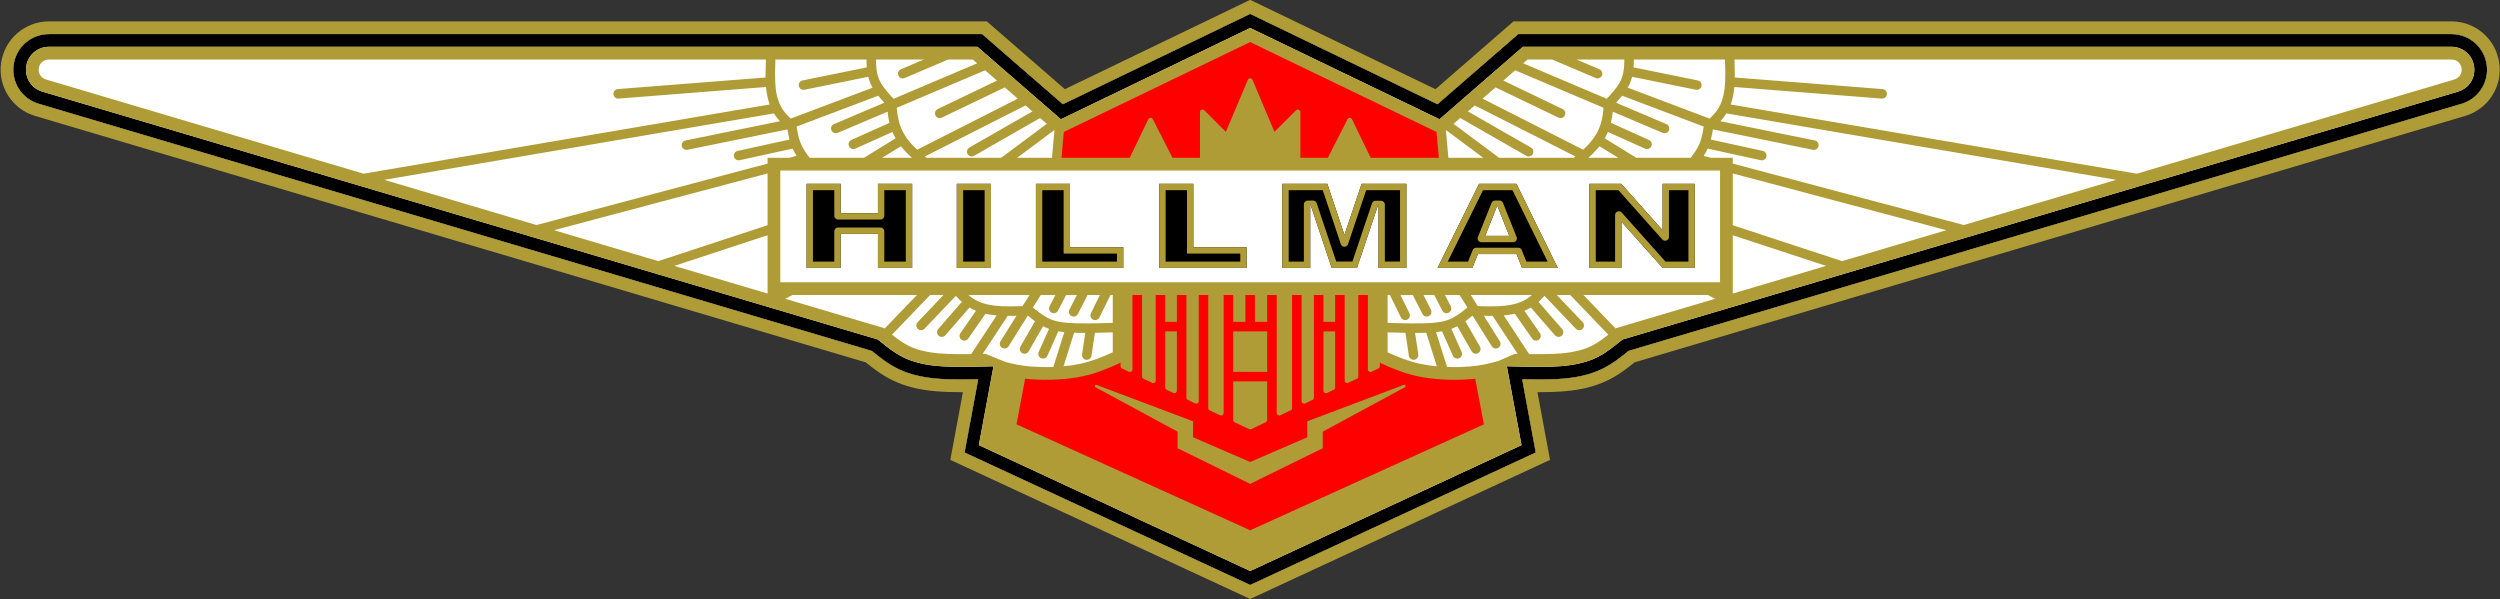
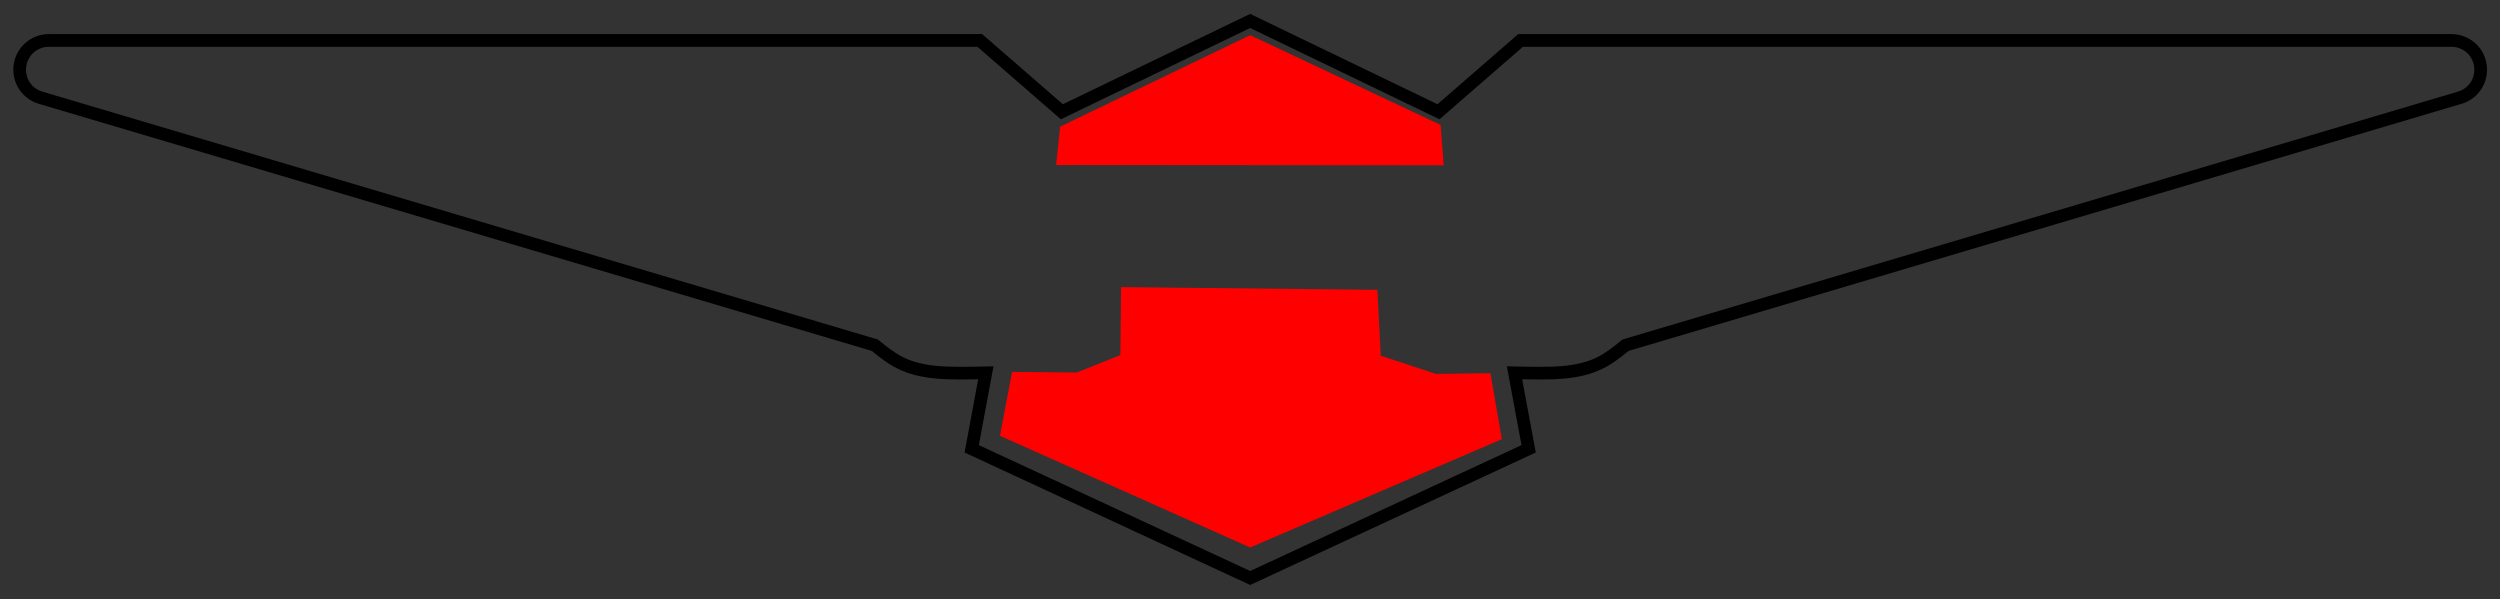
<svg xmlns="http://www.w3.org/2000/svg" width="557.4pt" height="133.6pt" viewBox="0 0 557.4 133.6" version="1.1">
  <rect x="0" y="0" width="557.4" height="133.6" fill="#333333" stroke="none" />
  <defs>
    <clipPath id="clip1">
-       <path d="M 0 0 L 557.398 0 L 557.398 133.602 L 0 133.602 Z M 0 0 " />
-     </clipPath>
+       </clipPath>
  </defs>
  <g id="surface1">
-     <path style=" stroke:none;fill-rule:evenodd;fill:rgb(100%,100%,100%);fill-opacity:1;" d="M 341.414 101.352 L 278.738 130.426 C 257.512 120.59 236.289 110.738 215.062 100.891 L 218.098 84.566 C 216.758 84.594 215.43 84.617 214.121 84.613 C 212.246 84.609 210.441 84.559 208.789 84.41 C 207.086 84.258 205.555 84.012 204.172 83.66 C 202.754 83.305 201.461 82.84 200.27 82.258 C 198.008 81.164 196.188 79.715 194.383 78.242 L 8.652 23.145 C 6.75 22.578 5.207 21.371 4.211 19.816 C 3.219 18.258 2.77 16.355 3.051 14.402 C 3.332 12.438 4.309 10.738 5.707 9.531 C 7.105 8.32 8.926 7.602 10.906 7.602 L 218.977 7.602 L 236.977 23.238 L 278.738 3.098 L 320.504 23.238 L 338.504 7.602 L 546.574 7.602 C 548.551 7.602 550.371 8.32 551.773 9.531 C 553.164 10.738 554.141 12.438 554.426 14.402 C 554.711 16.355 554.262 18.258 553.266 19.816 C 552.27 21.371 550.727 22.578 548.828 23.145 L 363.098 78.242 C 361.289 79.715 359.469 81.164 357.211 82.258 C 356.016 82.84 354.727 83.305 353.305 83.66 C 351.922 84.012 350.395 84.258 348.691 84.41 C 347.039 84.559 345.234 84.609 343.355 84.613 C 342.051 84.617 340.719 84.594 339.383 84.566 L 342.414 100.891 Z M 341.414 101.352 " />
    <path style=" stroke:none;fill-rule:evenodd;fill:rgb(100%,0%,0%);fill-opacity:1;" d="M 235.477 36.789 L 321.879 36.863 L 321.203 27.863 L 278.746 7.84 L 236.371 28.238 Z M 235.477 36.789 " />
    <path style=" stroke:none;fill-rule:evenodd;fill:rgb(100%,0%,0%);fill-opacity:1;" d="M 278.738 122.066 L 334.852 97.914 L 332.301 83.215 L 320.152 83.363 L 307.852 79.316 L 307.102 64.617 L 249.953 64.016 L 249.801 79.164 L 240.051 83.066 L 225.652 82.914 L 222.953 97.164 Z M 278.738 122.066 " />
    <path style=" stroke:none;fill-rule:evenodd;fill:rgb(0%,0%,0%);fill-opacity:1;" d="M 278.738 127.309 L 339.234 99.246 L 335.969 81.664 L 337.703 81.711 C 339.621 81.754 341.539 81.793 343.355 81.789 C 345.156 81.789 346.883 81.738 348.449 81.598 C 349.965 81.465 351.344 81.238 352.617 80.914 C 353.855 80.605 354.969 80.207 355.98 79.715 C 358.027 78.719 359.766 77.309 361.504 75.895 L 361.734 75.699 L 548.027 20.43 C 549.254 20.066 550.246 19.297 550.887 18.297 C 551.523 17.301 551.809 16.07 551.621 14.801 C 551.441 13.535 550.816 12.441 549.922 11.672 C 549.027 10.895 547.855 10.434 546.574 10.434 L 339.551 10.434 L 320.949 26.594 L 278.738 6.238 L 236.527 26.594 L 217.93 10.434 L 10.906 10.434 C 9.621 10.434 8.449 10.895 7.555 11.672 C 6.66 12.441 6.035 13.535 5.855 14.801 C 5.668 16.07 5.957 17.301 6.594 18.297 C 7.23 19.297 8.223 20.066 9.449 20.43 L 195.742 75.699 L 195.973 75.895 C 197.711 77.309 199.449 78.719 201.496 79.715 C 202.512 80.207 203.621 80.605 204.859 80.914 C 206.133 81.238 207.516 81.465 209.031 81.598 C 210.598 81.738 212.32 81.789 214.121 81.789 C 215.938 81.793 217.855 81.754 219.773 81.711 L 221.508 81.664 L 218.242 99.246 Z M 341.414 101.352 L 278.738 130.426 C 257.512 120.59 236.289 110.738 215.062 100.891 L 218.098 84.566 C 216.758 84.594 215.43 84.617 214.121 84.613 C 212.246 84.609 210.441 84.559 208.789 84.41 C 207.086 84.258 205.555 84.012 204.172 83.66 C 202.754 83.305 201.461 82.84 200.27 82.258 C 198.008 81.164 196.188 79.715 194.383 78.242 L 8.652 23.145 C 6.75 22.578 5.207 21.371 4.211 19.816 C 3.219 18.258 2.77 16.355 3.051 14.402 C 3.332 12.438 4.309 10.738 5.707 9.531 C 7.105 8.32 8.926 7.602 10.906 7.602 L 218.977 7.602 L 236.977 23.238 L 278.738 3.098 L 320.504 23.238 L 338.504 7.602 L 546.574 7.602 C 548.551 7.602 550.371 8.32 551.773 9.531 C 553.164 10.738 554.141 12.438 554.426 14.402 C 554.711 16.355 554.262 18.258 553.266 19.816 C 552.27 21.371 550.727 22.578 548.828 23.145 L 363.098 78.242 C 361.289 79.715 359.469 81.164 357.211 82.258 C 356.016 82.84 354.727 83.305 353.305 83.66 C 351.922 84.012 350.395 84.258 348.691 84.41 C 347.039 84.559 345.234 84.609 343.355 84.613 C 342.051 84.617 340.719 84.594 339.383 84.566 L 342.414 100.891 Z M 341.414 101.352 " />
-     <path style=" stroke:none;fill-rule:evenodd;fill:rgb(0%,0%,0%);fill-opacity:1;" d="M 179.84 40.984 L 187.434 40.984 L 187.434 47.531 L 195.746 47.531 L 195.746 40.984 L 203.379 40.984 L 203.379 59.734 L 195.746 59.734 L 195.746 52.141 L 187.434 52.141 L 187.434 59.734 L 179.84 59.734 Z M 213.324 40.984 L 220.953 40.984 L 220.953 59.734 L 213.324 59.734 Z M 230.969 40.984 L 238.562 40.984 L 238.562 55.129 L 250.453 55.129 L 250.453 59.734 L 230.969 59.734 Z M 258.473 40.984 L 266.066 40.984 L 266.066 55.129 L 277.953 55.129 L 277.953 59.734 L 258.473 59.734 Z M 285.906 40.984 L 295.938 40.984 L 299.754 52.395 L 303.586 40.984 L 313.57 40.984 L 313.57 59.734 L 307.352 59.734 L 307.352 45.441 L 302.551 59.734 L 296.914 59.734 L 292.129 45.441 L 292.129 59.734 L 285.906 59.734 Z M 338.129 56.645 L 329.516 56.645 L 328.277 59.734 L 320.52 59.734 L 329.777 40.984 L 338.102 40.984 L 347.32 59.734 L 339.359 59.734 Z M 336.52 52.59 L 333.828 45.848 L 331.137 52.59 Z M 354.371 40.984 L 361.469 40.984 L 370.695 51.34 L 370.695 40.984 L 377.871 40.984 L 377.871 59.734 L 370.695 59.734 L 361.52 49.441 L 361.52 59.734 L 354.371 59.734 Z M 354.371 40.984 " />
    <g clip-path="url(#clip1)" clip-rule="nonzero">
      <path style=" stroke:none;fill-rule:evenodd;fill:rgb(68.555%,61.131%,21.167%);fill-opacity:1;" d="M 179.84 40.984 L 187.434 40.984 L 187.434 47.531 L 195.746 47.531 L 195.746 40.984 L 203.379 40.984 L 203.379 59.734 L 195.746 59.734 L 195.746 52.141 L 187.434 52.141 L 187.434 59.734 L 179.84 59.734 Z M 273.32 29.398 L 278.219 17.809 C 278.309 17.594 278.508 17.465 278.738 17.465 C 278.973 17.465 279.172 17.594 279.262 17.809 L 284.156 29.398 L 288.965 24.59 C 289.129 24.426 289.367 24.379 289.578 24.469 C 289.797 24.559 289.934 24.758 289.934 24.992 L 289.934 35.18 L 296.055 35.18 L 300.438 26.59 C 300.539 26.395 300.73 26.277 300.949 26.281 C 301.164 26.281 301.359 26.402 301.453 26.602 L 305.598 35.18 L 320.805 35.18 L 320.285 29.414 L 278.738 9.379 L 237.195 29.414 L 236.672 35.18 L 251.883 35.18 L 256.023 26.602 C 256.121 26.402 256.309 26.281 256.531 26.281 C 256.746 26.277 256.941 26.395 257.039 26.59 L 261.422 35.18 L 267.547 35.18 L 267.547 24.992 C 267.547 24.758 267.68 24.559 267.898 24.469 C 268.113 24.379 268.348 24.426 268.516 24.59 Z M 324.09 27.609 L 334.246 35.18 L 350.879 35.18 L 351.246 34.879 L 328.82 23.504 L 327.281 24.84 L 341.352 32.898 C 341.863 33.191 342.039 33.84 341.746 34.348 C 341.453 34.859 340.809 35.035 340.297 34.742 L 325.578 26.312 Z M 330.551 21.996 L 352.984 33.379 C 353.535 32.871 354.051 32.355 354.508 31.828 C 355.074 31.18 355.551 30.508 355.941 29.816 C 356.34 29.121 356.652 28.402 356.883 27.672 C 357.113 26.934 357.266 26.18 357.379 25.414 C 357.445 24.945 357.496 24.488 357.539 24.035 L 337.828 15.672 L 335.184 17.969 L 348.406 24.316 C 348.934 24.57 349.156 25.203 348.906 25.73 C 348.652 26.254 348.02 26.48 347.492 26.227 L 333.445 19.484 Z M 339.613 14.121 L 358.246 22.027 C 359.34 20.84 360.402 19.66 361.047 18.562 C 361.379 17.992 361.605 17.438 361.762 16.895 C 361.914 16.348 362.008 15.797 362.066 15.262 C 362.141 14.578 362.16 13.922 362.156 13.27 L 351.496 13.27 L 356.617 15.445 C 357.152 15.676 357.406 16.297 357.176 16.84 C 356.945 17.379 356.324 17.629 355.785 17.398 L 346.262 13.348 C 346.203 13.324 346.156 13.301 346.109 13.27 L 340.594 13.27 Z M 364.277 13.27 C 364.277 13.844 364.266 14.422 364.219 15.023 L 378.531 17.934 C 379.105 18.047 379.477 18.605 379.363 19.18 C 379.246 19.754 378.691 20.129 378.117 20.012 L 363.895 17.117 C 363.863 17.238 363.828 17.359 363.797 17.484 C 363.602 18.152 363.324 18.84 362.926 19.547 L 381.172 26.441 C 381.383 26.246 381.59 26.047 381.789 25.84 C 382.246 25.371 382.676 24.863 383.051 24.277 C 383.414 23.699 383.73 23.039 383.977 22.289 C 384.23 21.512 384.414 20.637 384.527 19.645 C 384.578 19.211 384.613 18.754 384.633 18.277 C 384.633 18.242 384.637 18.211 384.637 18.172 L 384.641 18.145 C 384.664 17.535 384.676 16.902 384.672 16.254 C 384.664 15.305 384.633 14.297 384.594 13.27 Z M 386.715 13.27 C 386.746 14.266 386.781 15.262 386.789 16.246 C 386.789 16.594 386.789 16.938 386.785 17.277 L 419.734 19.863 C 420.316 19.91 420.754 20.422 420.703 21.004 C 420.664 21.59 420.152 22.027 419.566 21.98 L 386.684 19.398 C 386.672 19.562 386.656 19.719 386.637 19.879 C 386.512 21.02 386.289 22.039 385.996 22.945 C 385.953 23.062 385.914 23.18 385.871 23.297 L 476.414 38.727 L 547.23 17.719 C 547.492 17.641 547.738 17.512 547.961 17.348 C 548.191 17.176 548.371 16.984 548.504 16.781 C 548.645 16.562 548.746 16.316 548.801 16.047 C 548.855 15.781 548.867 15.496 548.824 15.199 C 548.781 14.91 548.695 14.648 548.574 14.426 C 548.445 14.188 548.273 13.98 548.074 13.805 C 547.883 13.637 547.652 13.504 547.395 13.41 C 547.148 13.32 546.871 13.27 546.574 13.27 Z M 471.809 40.094 L 384.926 25.285 L 384.844 25.422 C 384.465 26.012 384.039 26.539 383.586 27.027 L 404.637 31.32 C 405.211 31.438 405.578 32.004 405.461 32.57 C 405.344 33.145 404.785 33.516 404.211 33.398 L 381.914 28.852 C 381.789 29.609 381.648 30.367 381.453 31.113 L 393.023 33.648 C 393.598 33.77 393.961 34.34 393.836 34.91 C 393.715 35.48 393.148 35.848 392.574 35.723 L 380.758 33.133 C 380.496 33.695 380.199 34.23 379.863 34.754 L 381.477 35.18 L 386.34 35.18 L 386.34 36.473 L 437.855 50.168 Z M 433.953 51.324 L 386.34 38.668 L 386.34 50.215 L 410.703 58.219 Z M 407.137 59.281 L 386.34 52.449 L 386.34 65.449 Z M 382.406 66.617 L 380.766 65.766 L 353.031 65.766 L 360.234 73.258 L 360.352 73.16 Z M 358.594 74.613 L 350.09 65.766 L 347.109 65.766 L 352.879 71.832 C 353.281 72.254 353.266 72.926 352.84 73.332 C 352.414 73.73 351.746 73.715 351.344 73.289 L 344.359 65.957 C 344.113 66.227 343.859 66.504 343.59 66.77 C 343.41 66.949 343.223 67.129 343.027 67.305 L 348.301 73.367 C 348.684 73.809 348.633 74.477 348.191 74.859 C 347.746 75.242 347.078 75.195 346.695 74.754 L 341.32 68.57 C 340.871 68.84 340.395 69.082 339.879 69.289 L 343.344 74.277 C 343.68 74.758 343.562 75.422 343.078 75.758 C 342.598 76.09 341.938 75.973 341.602 75.492 L 337.754 69.949 C 337.16 70.09 336.527 70.188 335.852 70.266 C 335.66 70.285 335.465 70.305 335.262 70.32 L 340.945 78.953 C 341.773 78.965 342.578 78.969 343.355 78.965 C 344.191 78.965 345.035 78.957 345.891 78.922 C 346.723 78.895 347.496 78.848 348.203 78.785 C 348.852 78.727 349.508 78.645 350.164 78.535 C 350.754 78.441 351.344 78.316 351.934 78.168 C 352.508 78.023 353.008 77.879 353.43 77.723 C 353.867 77.566 354.305 77.383 354.746 77.168 C 355.621 76.746 356.43 76.23 357.203 75.668 C 357.664 75.344 358.129 74.984 358.594 74.613 Z M 338.371 78.895 L 332.797 70.426 C 332.551 70.426 332.305 70.426 332.055 70.426 C 331.652 70.422 331.246 70.418 330.844 70.41 L 334.406 76.086 C 334.719 76.582 334.57 77.234 334.074 77.543 C 333.578 77.855 332.926 77.711 332.613 77.215 L 328.316 70.371 C 327.789 70.801 327.262 71.223 326.711 71.621 L 329.965 77.281 C 330.258 77.789 330.078 78.438 329.574 78.727 C 329.066 79.02 328.422 78.844 328.129 78.34 L 324.914 72.738 C 324.613 72.895 324.305 73.039 323.984 73.168 C 323.855 73.223 323.723 73.27 323.59 73.32 L 325.891 78.465 C 326.129 79.004 325.887 79.629 325.355 79.863 C 324.82 80.102 324.191 79.863 323.953 79.332 L 321.512 73.859 C 321.34 73.891 321.16 73.922 320.98 73.945 C 320.723 73.984 320.453 74.016 320.18 74.047 L 322.633 81.82 C 324.352 81.883 326.008 81.84 327.438 81.73 C 330.281 81.512 332.203 81.012 334.066 80.492 L 337.758 78.883 Z M 224.242 80.719 C 225.863 81.152 227.617 81.543 230.039 81.73 C 231.473 81.84 233.129 81.883 234.848 81.82 L 237.301 74.047 C 237.023 74.016 236.758 73.984 236.496 73.945 C 236.316 73.922 236.141 73.891 235.965 73.859 L 233.523 79.332 C 233.285 79.863 232.66 80.102 232.121 79.863 C 231.59 79.629 231.352 79.004 231.59 78.465 L 233.887 73.32 C 233.754 73.27 233.621 73.223 233.496 73.168 C 233.176 73.039 232.863 72.895 232.566 72.738 L 229.348 78.34 C 229.059 78.844 228.41 79.02 227.902 78.727 C 227.398 78.438 227.223 77.789 227.516 77.281 L 230.77 71.621 C 230.219 71.223 229.688 70.801 229.164 70.371 L 224.867 77.215 C 224.555 77.711 223.898 77.855 223.402 77.543 C 222.91 77.234 222.762 76.582 223.07 76.086 L 226.637 70.41 C 226.23 70.418 225.824 70.422 225.426 70.426 C 225.176 70.426 224.926 70.426 224.684 70.426 L 219.102 78.895 L 219.719 78.883 Z M 216.535 78.953 L 222.215 70.32 C 222.016 70.305 221.82 70.285 221.629 70.266 C 220.949 70.188 220.32 70.09 219.727 69.949 L 215.879 75.492 C 215.539 75.973 214.879 76.09 214.398 75.758 C 213.914 75.422 213.797 74.758 214.133 74.277 L 217.602 69.289 C 217.086 69.082 216.605 68.84 216.156 68.57 L 210.781 74.754 C 210.398 75.195 209.73 75.242 209.289 74.859 C 208.844 74.477 208.797 73.809 209.18 73.367 L 214.449 67.305 C 214.258 67.129 214.07 66.949 213.887 66.77 C 213.621 66.504 213.367 66.227 213.117 65.957 L 206.137 73.289 C 205.734 73.715 205.062 73.73 204.637 73.332 C 204.215 72.926 204.195 72.254 204.602 71.832 L 210.367 65.766 L 207.387 65.766 L 198.883 74.613 C 199.352 74.984 199.816 75.344 200.27 75.668 C 201.047 76.23 201.859 76.746 202.727 77.168 C 203.172 77.383 203.613 77.566 204.047 77.723 C 204.473 77.879 204.969 78.023 205.547 78.168 C 206.137 78.316 206.723 78.441 207.309 78.535 C 207.973 78.645 208.629 78.727 209.273 78.785 C 209.98 78.848 210.758 78.895 211.59 78.922 C 212.441 78.957 213.289 78.965 214.121 78.965 C 214.898 78.969 215.703 78.965 216.535 78.953 Z M 197.242 73.258 L 204.445 65.766 L 176.711 65.766 L 175.074 66.617 L 197.121 73.156 Z M 171.141 65.449 L 171.141 52.449 L 150.344 59.281 Z M 146.77 58.219 L 171.141 50.215 L 171.141 38.668 L 123.527 51.324 Z M 119.621 50.168 L 171.141 36.473 L 171.141 35.18 L 175.996 35.18 L 177.613 34.754 C 177.281 34.23 176.977 33.695 176.723 33.133 L 164.902 35.723 C 164.328 35.848 163.766 35.48 163.641 34.91 C 163.516 34.34 163.883 33.77 164.453 33.648 L 176.02 31.113 C 175.828 30.367 175.691 29.609 175.566 28.852 L 153.266 33.398 C 152.691 33.516 152.133 33.145 152.016 32.57 C 151.898 32.004 152.27 31.438 152.844 31.32 L 173.891 27.027 C 173.438 26.539 173.012 26.012 172.637 25.422 L 172.551 25.285 L 85.664 40.094 Z M 81.059 38.727 L 171.602 23.297 C 171.562 23.18 171.523 23.062 171.484 22.945 C 171.188 22.039 170.969 21.02 170.84 19.879 C 170.824 19.719 170.809 19.562 170.789 19.398 L 137.91 21.98 C 137.328 22.027 136.816 21.59 136.77 21.004 C 136.723 20.422 137.16 19.91 137.746 19.863 L 170.695 17.277 C 170.691 16.938 170.688 16.594 170.691 16.246 C 170.695 15.262 170.727 14.266 170.762 13.27 L 10.906 13.27 C 10.605 13.27 10.332 13.32 10.086 13.41 C 9.828 13.504 9.598 13.637 9.406 13.805 C 9.203 13.98 9.031 14.188 8.906 14.426 C 8.785 14.648 8.695 14.91 8.656 15.199 C 8.613 15.496 8.621 15.781 8.676 16.047 C 8.734 16.316 8.832 16.562 8.973 16.781 C 9.105 16.984 9.289 17.176 9.516 17.348 C 9.738 17.512 9.984 17.641 10.246 17.719 Z M 172.883 13.27 C 172.848 14.297 172.812 15.305 172.809 16.254 C 172.805 16.902 172.812 17.535 172.84 18.145 L 172.84 18.172 C 172.844 18.211 172.844 18.242 172.844 18.277 C 172.867 18.754 172.902 19.211 172.949 19.645 C 173.059 20.637 173.246 21.512 173.504 22.289 C 173.746 23.039 174.062 23.699 174.43 24.277 C 174.801 24.863 175.23 25.371 175.688 25.84 C 175.887 26.047 176.098 26.246 176.309 26.441 L 194.555 19.547 C 194.152 18.84 193.871 18.152 193.684 17.484 C 193.648 17.359 193.613 17.238 193.586 17.117 L 179.359 20.012 C 178.789 20.129 178.23 19.754 178.117 19.18 C 177.996 18.605 178.371 18.047 178.945 17.934 L 193.262 15.023 C 193.215 14.422 193.199 13.844 193.203 13.27 Z M 195.32 13.27 C 195.32 13.922 195.34 14.578 195.414 15.262 C 195.469 15.797 195.559 16.348 195.719 16.895 C 195.871 17.438 196.102 17.992 196.434 18.562 C 197.078 19.66 198.137 20.84 199.234 22.027 L 217.863 14.121 L 216.883 13.27 L 211.367 13.27 C 211.32 13.301 211.27 13.324 211.219 13.348 L 201.695 17.398 C 201.156 17.629 200.531 17.379 200.305 16.84 C 200.074 16.297 200.324 15.676 200.863 15.445 L 205.984 13.27 Z M 219.645 15.672 L 199.934 24.035 C 199.98 24.488 200.035 24.945 200.102 25.414 C 200.211 26.18 200.363 26.934 200.594 27.672 C 200.828 28.402 201.141 29.121 201.535 29.816 C 201.93 30.508 202.406 31.18 202.973 31.828 C 203.43 32.355 203.945 32.871 204.496 33.379 L 226.93 21.996 L 224.035 19.484 L 209.984 26.227 C 209.453 26.48 208.824 26.254 208.574 25.73 C 208.32 25.203 208.539 24.57 209.07 24.316 L 222.289 17.969 Z M 228.656 23.504 L 206.23 34.879 L 206.598 35.18 L 223.23 35.18 L 233.391 27.609 L 231.898 26.312 L 217.18 34.742 C 216.672 35.035 216.023 34.859 215.73 34.348 C 215.441 33.84 215.617 33.191 216.121 32.898 L 230.199 24.84 Z M 322.453 29.035 L 322.383 29.094 L 322.934 35.18 L 330.699 35.18 Z M 235.098 29.094 L 235.027 29.035 L 226.777 35.18 L 234.547 35.18 Z M 278.738 127.309 L 339.234 99.246 L 335.969 81.664 L 337.703 81.711 C 339.621 81.754 341.539 81.793 343.355 81.789 C 345.156 81.789 346.883 81.738 348.449 81.598 C 349.965 81.465 351.344 81.238 352.617 80.914 C 353.855 80.605 354.969 80.207 355.98 79.715 C 358.027 78.719 359.766 77.309 361.504 75.895 L 361.734 75.699 L 548.027 20.43 C 549.254 20.066 550.246 19.297 550.887 18.297 C 551.523 17.301 551.809 16.07 551.621 14.801 C 551.441 13.535 550.816 12.441 549.922 11.672 C 549.027 10.895 547.855 10.434 546.574 10.434 L 339.551 10.434 L 320.949 26.594 L 278.738 6.238 L 236.527 26.594 L 217.93 10.434 L 10.906 10.434 C 9.621 10.434 8.449 10.895 7.555 11.672 C 6.66 12.441 6.035 13.535 5.855 14.801 C 5.668 16.07 5.957 17.301 6.594 18.297 C 7.23 19.297 8.223 20.066 9.449 20.43 L 195.742 75.699 L 195.973 75.895 C 197.711 77.309 199.449 78.719 201.496 79.715 C 202.512 80.207 203.621 80.605 204.859 80.914 C 206.133 81.238 207.516 81.465 209.031 81.598 C 210.598 81.738 212.32 81.789 214.121 81.789 C 215.938 81.793 217.855 81.754 219.773 81.711 L 221.508 81.664 L 218.242 99.246 Z M 341.414 101.352 L 278.738 130.426 C 257.512 120.59 236.289 110.738 215.062 100.891 L 218.098 84.566 C 216.758 84.594 215.43 84.617 214.121 84.613 C 212.246 84.609 210.441 84.559 208.789 84.41 C 207.086 84.258 205.555 84.012 204.172 83.66 C 202.754 83.305 201.461 82.84 200.27 82.258 C 198.008 81.164 196.188 79.715 194.383 78.242 L 8.652 23.145 C 6.75 22.578 5.207 21.371 4.211 19.816 C 3.219 18.258 2.77 16.355 3.051 14.402 C 3.332 12.438 4.309 10.738 5.707 9.531 C 7.105 8.32 8.926 7.602 10.906 7.602 L 218.977 7.602 L 236.977 23.238 L 278.738 3.098 L 320.504 23.238 L 338.504 7.602 L 546.574 7.602 C 548.551 7.602 550.371 8.32 551.773 9.531 C 553.164 10.738 554.141 12.438 554.426 14.402 C 554.711 16.355 554.262 18.258 553.266 19.816 C 552.27 21.371 550.727 22.578 548.828 23.145 L 363.098 78.242 C 361.289 79.715 359.469 81.164 357.211 82.258 C 356.016 82.84 354.727 83.305 353.305 83.66 C 351.922 84.012 350.395 84.258 348.691 84.41 C 347.039 84.559 345.234 84.609 343.355 84.613 C 342.051 84.617 340.719 84.594 339.383 84.566 L 342.414 100.891 Z M 342.602 103.922 L 278.738 133.547 L 245.715 118.23 L 211.883 102.531 L 214.688 87.438 L 214.121 87.438 C 213.121 87.438 212.16 87.422 211.27 87.391 C 210.359 87.359 209.449 87.305 208.539 87.223 C 207.578 87.137 206.703 87.031 205.906 86.902 C 205.031 86.758 204.227 86.594 203.488 86.406 C 202.734 86.219 201.969 85.98 201.184 85.703 C 200.41 85.422 199.695 85.129 199.039 84.805 C 197.754 84.184 196.602 83.465 195.516 82.695 C 194.656 82.086 193.844 81.441 193.039 80.793 L 7.855 25.855 C 6.594 25.48 5.441 24.891 4.434 24.137 C 3.402 23.363 2.523 22.41 1.832 21.336 C 1.141 20.254 0.645 19.055 0.375 17.801 C 0.113 16.586 0.062 15.301 0.25 14.004 C 0.441 12.699 0.859 11.477 1.457 10.367 C 2.082 9.23 2.898 8.223 3.859 7.395 C 4.82 6.562 5.93 5.898 7.145 5.449 L 7.145 5.438 C 8.32 5.004 9.582 4.766 10.906 4.766 L 220.023 4.766 L 237.426 19.883 L 278.738 -0.039 L 320.055 19.883 L 337.453 4.766 L 546.574 4.766 C 547.891 4.766 549.16 5.004 550.336 5.438 L 550.336 5.449 C 551.551 5.898 552.66 6.562 553.621 7.395 C 554.578 8.223 555.398 9.23 556.016 10.367 C 556.621 11.477 557.039 12.699 557.227 14.004 C 557.414 15.301 557.363 16.586 557.102 17.801 C 556.836 19.055 556.336 20.254 555.645 21.336 C 554.953 22.41 554.078 23.363 553.039 24.137 C 552.035 24.891 550.887 25.48 549.621 25.855 L 364.438 80.793 C 363.637 81.441 362.824 82.086 361.961 82.695 C 360.879 83.465 359.723 84.184 358.438 84.805 C 357.781 85.129 357.07 85.422 356.289 85.703 C 355.512 85.98 354.742 86.219 353.992 86.406 C 353.254 86.594 352.445 86.758 351.57 86.902 C 350.773 87.031 349.895 87.137 348.934 87.223 C 348.031 87.305 347.121 87.359 346.203 87.391 C 345.316 87.422 344.359 87.438 343.355 87.438 L 342.789 87.438 L 345.594 102.531 Z M 180.508 35.18 L 192.637 35.18 L 199.68 30.844 C 199.414 30.379 199.18 29.898 198.98 29.422 L 190.684 33.141 C 190.152 33.379 189.523 33.137 189.285 32.605 C 189.047 32.07 189.289 31.441 189.82 31.203 L 198.316 27.391 C 198.184 26.84 198.078 26.277 197.996 25.715 C 197.961 25.449 197.926 25.176 197.895 24.898 L 186.77 29.621 C 186.23 29.852 185.605 29.602 185.379 29.062 C 185.148 28.523 185.398 27.902 185.938 27.672 L 197.164 22.906 C 196.691 22.383 196.23 21.859 195.809 21.34 L 177.609 28.219 C 177.789 29.344 177.988 30.465 178.348 31.496 C 178.363 31.531 178.371 31.57 178.387 31.605 C 178.453 31.789 178.527 31.973 178.605 32.148 C 178.887 32.789 179.258 33.422 179.68 34.035 L 179.68 34.039 C 179.934 34.414 180.215 34.797 180.508 35.18 Z M 196.676 35.18 L 203.328 35.18 C 202.621 34.543 201.953 33.891 201.367 33.215 C 201.191 33.012 201.023 32.809 200.863 32.602 Z M 354.148 35.18 L 360.805 35.18 L 356.617 32.602 C 356.453 32.809 356.285 33.012 356.109 33.215 C 355.523 33.891 354.855 34.543 354.148 35.18 Z M 364.844 35.18 L 376.973 35.18 C 377.262 34.797 377.539 34.414 377.797 34.039 L 377.797 34.035 C 378.219 33.422 378.594 32.789 378.871 32.148 C 378.953 31.973 379.023 31.789 379.09 31.605 C 379.102 31.57 379.117 31.531 379.129 31.496 C 379.488 30.465 379.688 29.344 379.871 28.219 L 361.672 21.34 C 361.246 21.859 360.785 22.383 360.312 22.906 L 371.539 27.672 C 372.078 27.898 372.328 28.523 372.102 29.062 C 371.871 29.602 371.246 29.852 370.711 29.621 L 359.578 24.898 C 359.551 25.176 359.516 25.449 359.477 25.715 C 359.395 26.277 359.289 26.84 359.16 27.391 L 367.656 31.203 C 368.191 31.441 368.43 32.07 368.191 32.605 C 367.953 33.137 367.328 33.379 366.789 33.141 L 358.496 29.422 C 358.297 29.898 358.062 30.379 357.797 30.844 Z M 341.566 65.766 L 327.926 65.766 L 329.488 68.254 C 330.371 68.281 331.238 68.305 332.062 68.309 C 333.324 68.312 334.531 68.277 335.621 68.156 C 336.453 68.062 337.219 67.914 337.91 67.719 L 337.922 67.715 L 337.938 67.715 C 338.09 67.668 338.242 67.621 338.391 67.574 C 339.188 67.309 339.879 66.984 340.477 66.598 C 340.867 66.344 341.23 66.062 341.566 65.766 Z M 325.422 65.766 L 322.16 65.766 L 323.465 68.285 C 323.73 68.809 323.527 69.445 323.008 69.715 C 322.488 69.984 321.848 69.777 321.578 69.258 L 319.773 65.766 L 317.379 65.766 L 319.039 69.043 C 319.305 69.566 319.098 70.211 318.574 70.469 C 318.051 70.734 317.414 70.523 317.148 70.004 L 314.996 65.766 L 312.246 65.766 L 314.246 69.844 C 314.504 70.371 314.285 71.004 313.762 71.262 C 313.238 71.516 312.602 71.301 312.344 70.773 L 309.887 65.766 L 309.383 65.766 L 309.383 71.984 C 310.66 72.023 311.922 72.059 313.109 72.086 C 313.477 72.09 313.84 72.094 314.199 72.098 C 314.258 72.094 314.312 72.094 314.367 72.102 C 315.426 72.113 316.434 72.109 317.355 72.09 C 317.797 72.082 318.219 72.062 318.621 72.039 C 318.676 72.035 318.73 72.031 318.781 72.031 C 319.461 71.992 320.09 71.934 320.684 71.844 C 321.613 71.715 322.438 71.504 323.188 71.199 C 324.641 70.609 325.914 69.594 327.176 68.559 Z M 304.98 65.766 L 302.855 65.766 L 302.855 83.918 C 302.855 84.141 302.734 84.336 302.531 84.43 L 300.617 85.344 C 300.438 85.43 300.242 85.418 300.07 85.312 C 299.902 85.211 299.805 85.035 299.805 84.836 L 299.805 65.766 L 297.68 65.766 L 297.68 71.762 L 295.078 71.762 L 295.078 65.766 L 292.953 65.766 L 292.953 88.645 C 292.953 88.871 292.836 89.062 292.633 89.156 L 291.02 89.93 C 290.836 90.016 290.641 90.004 290.473 89.898 C 290.301 89.789 290.203 89.617 290.203 89.418 L 290.203 65.766 L 288.078 65.766 L 288.078 90.973 C 288.078 91.203 287.961 91.391 287.758 91.484 L 285.469 92.582 C 285.285 92.664 285.09 92.652 284.922 92.547 C 284.746 92.441 284.656 92.27 284.656 92.066 L 284.656 65.766 L 282.531 65.766 L 282.531 71.762 L 279.801 71.762 L 279.801 65.766 L 277.676 65.766 L 277.676 71.762 L 274.949 71.762 L 274.949 65.766 L 272.824 65.766 L 272.824 92.066 C 272.824 92.27 272.727 92.441 272.559 92.547 C 272.387 92.652 272.191 92.664 272.012 92.582 L 269.719 91.484 C 269.52 91.391 269.398 91.203 269.398 90.973 L 269.398 65.766 L 267.273 65.766 L 267.273 89.418 C 267.273 89.617 267.176 89.789 267.008 89.898 C 266.84 90.004 266.641 90.016 266.461 89.93 L 264.844 89.156 C 264.645 89.062 264.523 88.871 264.523 88.645 L 264.523 65.766 L 262.398 65.766 L 262.398 71.762 L 259.797 71.762 L 259.797 65.766 L 257.672 65.766 L 257.672 84.836 C 257.672 85.035 257.578 85.211 257.406 85.312 C 257.238 85.418 257.039 85.43 256.859 85.344 L 254.945 84.43 C 254.742 84.336 254.621 84.141 254.621 83.918 L 254.621 65.766 L 252.496 65.766 L 252.496 82.363 C 252.496 82.562 252.402 82.734 252.234 82.84 C 252.062 82.953 251.867 82.965 251.688 82.879 L 250.156 82.145 C 249.953 82.047 249.836 81.855 249.836 81.633 L 249.836 80.867 C 247.219 82.09 244.52 83.227 241.359 83.898 C 239.586 84.277 237.68 84.504 235.82 84.605 C 233.664 84.727 231.578 84.688 229.828 84.555 C 229.391 84.52 228.969 84.48 228.57 84.434 L 226.633 94.609 L 278.738 118.234 L 330.848 94.609 L 328.91 84.434 C 328.508 84.48 328.09 84.52 327.648 84.555 C 325.898 84.688 323.812 84.727 321.656 84.605 C 319.797 84.504 317.895 84.277 316.117 83.898 C 312.961 83.227 310.262 82.09 307.645 80.867 L 307.645 81.633 C 307.645 81.855 307.523 82.047 307.32 82.145 L 305.789 82.879 C 305.613 82.965 305.414 82.953 305.246 82.84 C 305.078 82.734 304.98 82.562 304.98 82.363 Z M 248.098 65.766 L 247.59 65.766 L 245.133 70.773 C 244.871 71.301 244.242 71.516 243.719 71.262 C 243.191 71.004 242.977 70.371 243.23 69.844 L 245.234 65.766 L 242.477 65.766 L 240.328 70.004 C 240.066 70.523 239.426 70.734 238.906 70.469 C 238.383 70.211 238.172 69.566 238.438 69.043 L 240.098 65.766 L 237.703 65.766 L 235.898 69.258 C 235.633 69.777 234.992 69.984 234.473 69.715 C 233.949 69.445 233.746 68.809 234.016 68.285 L 235.316 65.766 L 232.055 65.766 L 230.301 68.559 C 231.566 69.594 232.836 70.609 234.289 71.199 C 235.039 71.504 235.863 71.715 236.797 71.844 C 237.387 71.93 238.02 71.992 238.695 72.031 C 238.746 72.031 238.801 72.035 238.855 72.039 C 239.258 72.062 239.684 72.082 240.121 72.09 C 241.047 72.109 242.051 72.113 243.109 72.102 C 243.164 72.094 243.223 72.094 243.277 72.098 C 243.637 72.094 243.996 72.09 244.371 72.086 C 245.559 72.059 246.82 72.023 248.098 71.984 Z M 229.551 65.766 L 215.914 65.766 C 216.246 66.066 216.609 66.344 217.004 66.598 C 217.602 66.984 218.289 67.312 219.086 67.574 C 219.234 67.621 219.387 67.668 219.539 67.715 L 219.566 67.723 C 220.258 67.918 221.02 68.062 221.859 68.156 C 222.949 68.277 224.152 68.312 225.414 68.309 C 226.238 68.305 227.105 68.281 227.992 68.254 Z M 173.977 62.934 L 383.504 62.934 L 383.504 38.016 L 173.977 38.016 Z M 278.738 85.039 L 282.531 85.039 L 282.531 93.629 C 282.531 93.848 282.41 94.039 282.203 94.137 L 278.984 95.676 C 278.824 95.754 278.656 95.754 278.496 95.676 L 275.27 94.137 C 275.07 94.039 274.949 93.848 274.949 93.629 L 274.949 85.039 Z M 278.738 73.887 L 282.531 73.887 L 282.531 82.91 L 274.949 82.91 L 274.949 73.887 Z M 295.078 73.887 L 297.68 73.887 L 297.68 86.391 C 297.68 86.613 297.559 86.805 297.359 86.902 L 295.895 87.602 C 295.711 87.688 295.516 87.676 295.348 87.57 C 295.176 87.465 295.078 87.289 295.078 87.09 Z M 320.359 81.672 C 319.117 81.559 317.879 81.379 316.703 81.129 C 314.059 80.566 311.688 79.609 309.383 78.551 L 309.383 74.102 C 310.621 74.141 311.859 74.176 313.074 74.199 L 313.352 74.207 L 314.121 79.316 C 314.203 79.898 314.746 80.297 315.328 80.215 C 315.91 80.129 316.309 79.586 316.223 79.004 L 315.504 74.227 C 316.164 74.227 316.805 74.219 317.406 74.211 C 317.605 74.199 317.805 74.195 317.996 74.188 Z M 278.738 103.008 L 291.473 97.496 L 291.473 93.934 L 313.004 85.816 C 313.141 85.762 313.297 85.836 313.359 85.965 C 313.414 86.102 313.363 86.262 313.234 86.336 L 294.922 96.242 L 294.922 99.934 L 278.738 107.883 L 262.559 99.934 L 262.559 96.242 L 244.246 86.336 C 244.113 86.262 244.059 86.102 244.121 85.965 C 244.18 85.836 244.336 85.762 244.477 85.816 L 266.008 93.934 L 266.008 97.496 Z M 262.398 73.887 L 259.797 73.887 L 259.797 86.391 C 259.797 86.613 259.914 86.805 260.121 86.902 L 261.586 87.602 C 261.766 87.688 261.965 87.676 262.133 87.57 C 262.301 87.465 262.398 87.289 262.398 87.09 Z M 237.121 81.672 C 238.359 81.559 239.598 81.379 240.773 81.129 C 243.422 80.566 245.789 79.609 248.098 78.551 L 248.098 74.102 C 246.855 74.141 245.617 74.176 244.406 74.199 L 244.121 74.207 L 243.359 79.316 C 243.27 79.898 242.73 80.297 242.148 80.215 C 241.57 80.129 241.164 79.586 241.258 79.004 L 241.973 74.227 C 241.312 74.227 240.676 74.219 240.074 74.211 C 239.871 74.199 239.676 74.195 239.484 74.188 Z M 213.324 40.984 L 220.953 40.984 L 220.953 59.734 L 213.324 59.734 Z M 230.969 40.984 L 238.562 40.984 L 238.562 55.129 L 250.453 55.129 L 250.453 59.734 L 230.969 59.734 Z M 258.473 40.984 L 266.066 40.984 L 266.066 55.129 L 277.953 55.129 L 277.953 59.734 L 258.473 59.734 Z M 285.906 40.984 L 295.938 40.984 L 299.754 52.395 L 303.586 40.984 L 313.57 40.984 L 313.57 59.734 L 307.352 59.734 L 307.352 45.441 L 302.551 59.734 L 296.914 59.734 L 292.129 45.441 L 292.129 59.734 L 285.906 59.734 Z M 338.129 56.645 L 329.516 56.645 L 328.277 59.734 L 320.52 59.734 L 329.777 40.984 L 338.102 40.984 L 347.32 59.734 L 339.359 59.734 Z M 336.52 52.59 L 333.828 45.848 L 331.137 52.59 Z M 354.371 40.984 L 361.469 40.984 L 370.695 51.34 L 370.695 40.984 L 377.871 40.984 L 377.871 59.734 L 370.695 59.734 L 361.52 49.441 L 361.52 59.734 L 354.371 59.734 Z M 186.016 42.402 L 181.258 42.402 L 181.258 58.32 L 186.016 58.32 L 186.016 51.574 C 186.016 51.105 186.398 50.727 186.867 50.727 L 196.316 50.727 C 196.785 50.727 197.164 51.105 197.164 51.574 L 197.164 58.32 L 201.961 58.32 L 201.961 42.402 L 197.164 42.402 L 197.164 48.102 C 197.164 48.566 196.785 48.949 196.316 48.949 L 186.867 48.949 C 186.398 48.949 186.016 48.566 186.016 48.102 Z M 219.535 42.402 L 214.742 42.402 L 214.742 58.32 L 219.535 58.32 Z M 237.148 42.402 L 232.387 42.402 L 232.387 58.32 L 249.035 58.32 L 249.035 56.543 L 237.148 56.543 Z M 264.648 42.402 L 259.891 42.402 L 259.891 58.32 L 276.539 58.32 L 276.539 56.543 L 264.648 56.543 Z M 294.922 42.402 C 292.371 42.402 289.891 42.402 287.324 42.402 L 287.324 58.32 L 290.711 58.32 L 290.711 45.57 C 290.711 45.105 291.086 44.727 291.555 44.723 L 292.754 44.715 C 293.129 44.711 293.449 44.938 293.566 45.293 L 297.93 58.316 L 301.535 58.316 L 305.895 45.34 C 306.016 44.98 306.328 44.754 306.703 44.754 C 307.109 44.758 307.512 44.758 307.914 44.758 C 308.383 44.758 308.766 45.137 308.766 45.605 L 308.766 58.316 L 312.152 58.316 L 312.152 42.402 C 309.496 42.402 307.184 42.402 304.602 42.402 L 300.562 54.434 C 300.441 54.789 300.121 55.016 299.754 55.016 C 299.383 55.016 299.066 54.785 298.949 54.434 Z M 339.297 55.766 L 340.312 58.32 L 345.051 58.32 L 337.223 42.402 C 334.938 42.402 332.934 42.402 330.656 42.402 L 322.797 58.32 L 327.324 58.32 L 328.348 55.762 C 328.477 55.434 328.781 55.23 329.137 55.23 L 338.508 55.23 C 338.863 55.23 339.164 55.434 339.297 55.766 Z M 335.109 45.242 L 338.141 52.84 C 338.246 53.109 338.215 53.391 338.055 53.633 C 337.891 53.871 337.641 54.004 337.348 54.004 L 330.301 54.004 C 330.012 54.004 329.762 53.871 329.598 53.629 C 329.434 53.391 329.406 53.109 329.512 52.84 L 332.555 45.242 C 332.688 44.91 332.988 44.711 333.344 44.711 L 334.32 44.711 C 334.676 44.711 334.98 44.91 335.109 45.242 Z M 360.836 42.402 L 355.789 42.402 L 355.789 58.32 L 360.102 58.32 L 360.102 47.957 C 360.102 47.594 360.312 47.289 360.648 47.16 C 360.988 47.031 361.348 47.121 361.586 47.391 L 371.328 58.32 L 376.453 58.32 L 376.453 42.402 L 372.113 42.402 L 372.113 52.824 C 372.113 53.184 371.898 53.492 371.562 53.617 C 371.227 53.746 370.867 53.66 370.621 53.391 Z M 360.836 42.402 " />
    </g>
  </g>
</svg>